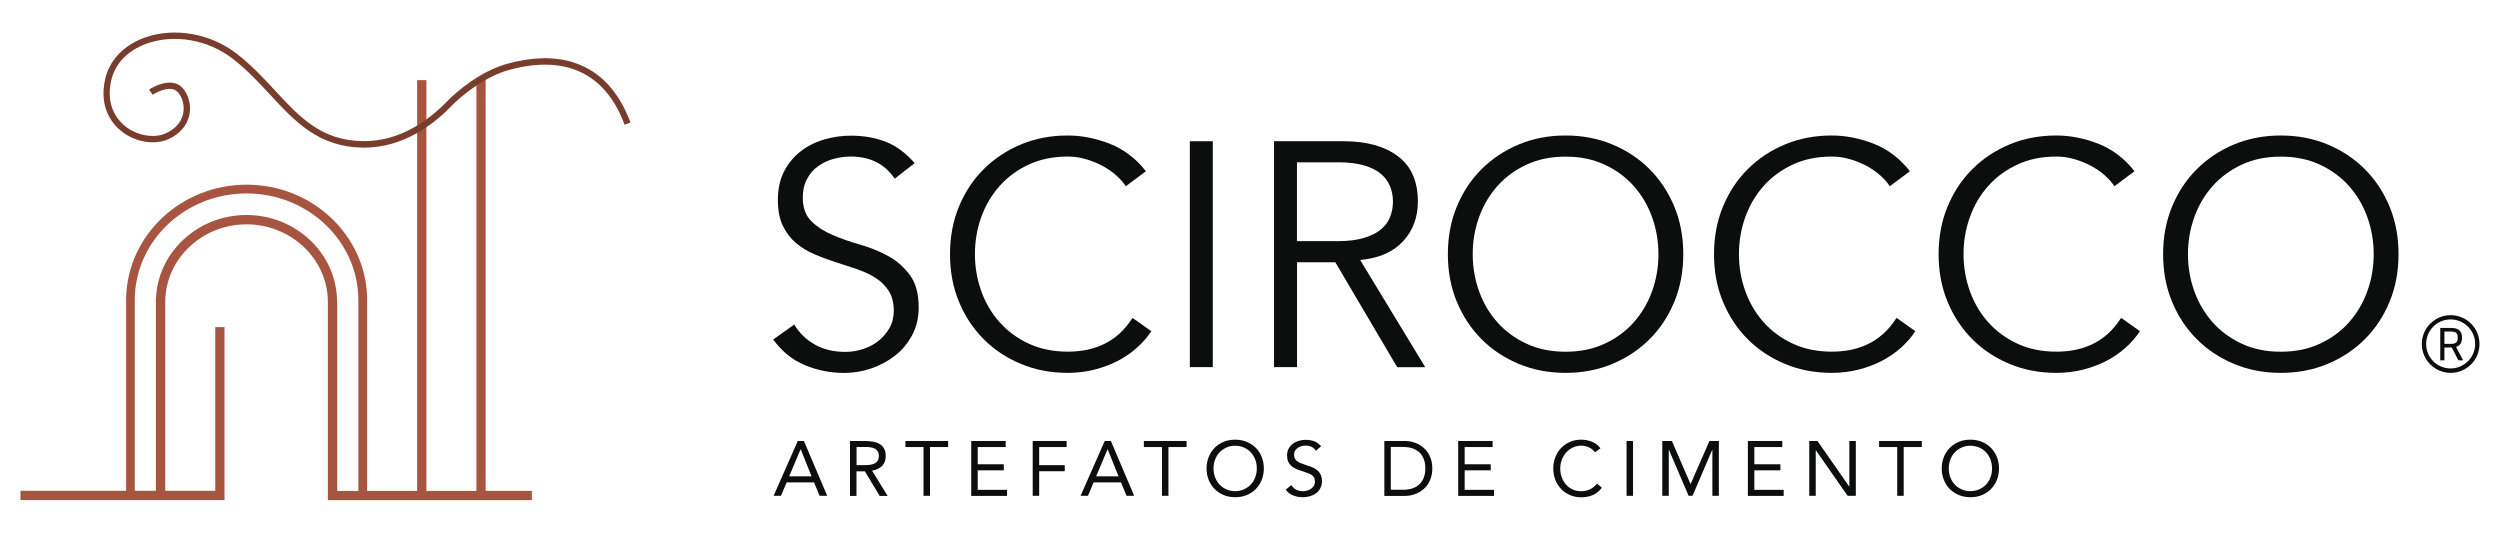
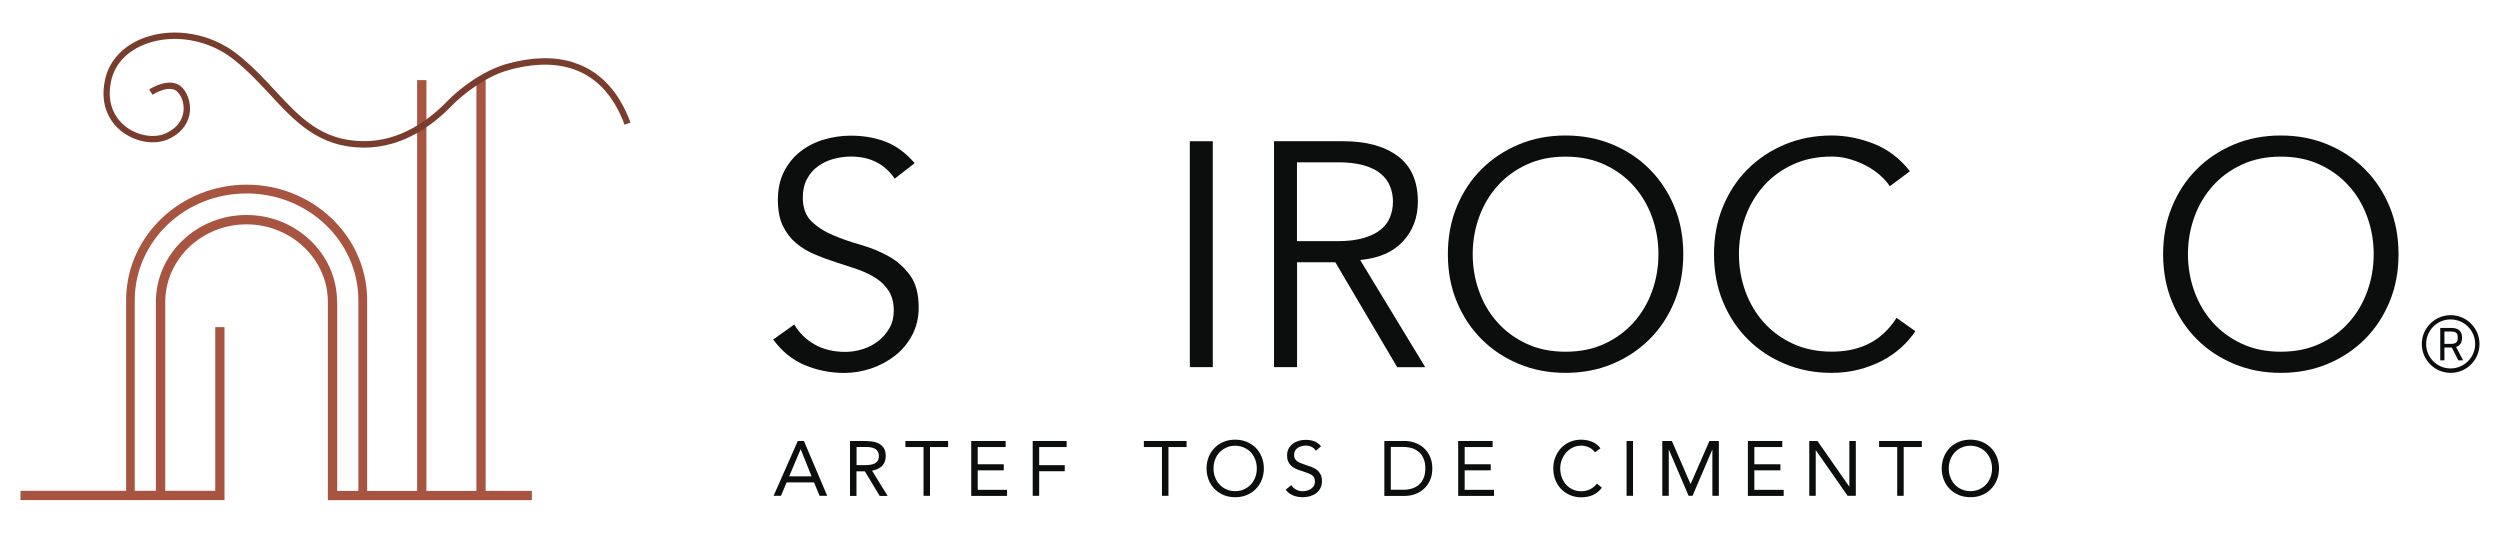
<svg xmlns="http://www.w3.org/2000/svg" id="Camada_1" data-name="Camada 1" viewBox="0 0 305 65">
  <defs>
    <style>      .cls-1 {        fill: #a75440;      }      .cls-2 {        fill: #793d2d;      }      .cls-3 {        fill: #0c0d0d;      }    </style>
  </defs>
  <g>
    <g>
      <path class="cls-3" d="M97.33,53.8h.75l2.84,6.69h-.93l-.68-1.64h-3.34l-.69,1.64h-.9l2.95-6.69ZM97.69,54.82h-.02l-1.39,3.29h2.73l-1.32-3.29Z" />
      <path class="cls-3" d="M103.69,53.8h1.71c.32,0,.64.02.96.06s.6.12.85.25c.25.13.46.31.61.55.16.24.24.57.24.99,0,.49-.15.89-.44,1.19-.3.3-.71.49-1.23.58l1.9,3.08h-.97l-1.81-3h-1.02v3h-.79v-6.69ZM104.49,56.75h.71c.22,0,.45,0,.69-.02.24-.01.45-.05.65-.12.2-.07.36-.18.49-.33.13-.15.19-.36.19-.64,0-.24-.05-.43-.14-.58-.09-.14-.22-.26-.37-.33-.15-.08-.33-.13-.52-.16-.19-.03-.39-.04-.58-.04h-1.11v2.21Z" />
      <path class="cls-3" d="M115.67,54.54h-2.21v5.95h-.79v-5.95h-2.21v-.74h5.21v.74Z" />
      <path class="cls-3" d="M118.49,53.8h4.2v.74h-3.41v2.1h3.18v.74h-3.18v2.38h3.58v.74h-4.37v-6.69Z" />
      <path class="cls-3" d="M125.98,53.8h4.15v.74h-3.35v2.21h3.12v.74h-3.12v3h-.79v-6.69Z" />
-       <path class="cls-3" d="M134.78,53.8h.75l2.84,6.69h-.93l-.68-1.64h-3.34l-.69,1.64h-.9l2.95-6.69ZM135.14,54.82h-.02l-1.39,3.29h2.73l-1.32-3.29Z" />
      <path class="cls-3" d="M144.76,54.54h-2.21v5.95h-.79v-5.95h-2.21v-.74h5.21v.74Z" />
      <path class="cls-3" d="M150.69,60.66c-.51,0-.98-.09-1.4-.26-.42-.18-.79-.42-1.1-.73-.31-.31-.55-.68-.73-1.12-.17-.43-.26-.9-.26-1.4s.09-.97.26-1.4c.17-.43.42-.8.73-1.12.31-.31.68-.56,1.1-.73.43-.18.89-.26,1.4-.26s.98.09,1.4.26c.43.18.79.42,1.11.73.31.31.55.68.73,1.12.17.43.26.9.26,1.4s-.09.97-.26,1.4c-.17.43-.42.8-.73,1.12-.31.31-.68.56-1.11.73-.42.18-.89.26-1.4.26ZM150.69,59.92c.39,0,.75-.07,1.07-.22.32-.14.6-.34.84-.59s.41-.55.54-.88c.13-.34.19-.7.19-1.08s-.06-.74-.19-1.08c-.13-.34-.31-.63-.54-.88s-.51-.45-.84-.59-.68-.22-1.07-.22-.75.07-1.07.22-.6.34-.84.59-.41.55-.54.88c-.13.34-.19.7-.19,1.08s.06.75.19,1.08c.13.34.31.63.54.88s.51.45.84.59c.32.15.68.22,1.07.22Z" />
      <path class="cls-3" d="M160.53,54.98c-.13-.21-.31-.37-.53-.47-.22-.1-.45-.15-.69-.15-.18,0-.35.02-.52.07s-.32.11-.46.2c-.13.09-.24.21-.33.35-.08.14-.12.32-.12.51,0,.15.02.29.07.4.05.12.12.22.23.32.11.09.25.18.43.26.18.08.41.16.67.25.26.08.51.17.75.26.24.09.46.21.64.36.19.15.33.33.44.54.11.22.17.49.17.82s-.07.62-.2.87c-.13.25-.31.45-.52.61-.22.16-.47.28-.75.36-.28.08-.58.12-.88.12-.2,0-.39-.02-.59-.05-.2-.04-.38-.09-.56-.16-.18-.07-.35-.17-.51-.28-.16-.12-.29-.26-.41-.43l.68-.56c.14.25.35.43.6.56s.53.19.82.19c.17,0,.34-.03.52-.08.17-.05.33-.12.47-.22.14-.1.25-.22.34-.36.09-.15.13-.31.13-.5,0-.21-.03-.38-.1-.51-.07-.13-.18-.24-.32-.33-.15-.09-.33-.18-.55-.25-.22-.08-.48-.16-.77-.26-.24-.08-.46-.16-.66-.26-.2-.1-.38-.22-.52-.36-.15-.14-.26-.31-.35-.51s-.13-.44-.13-.71c0-.32.06-.6.19-.84s.3-.44.51-.6.46-.28.73-.36c.27-.08.55-.12.85-.12.38,0,.72.06,1.03.17.31.12.59.32.84.61l-.65.57Z" />
      <path class="cls-3" d="M168.89,53.8h2.57c.22,0,.45.03.7.08.25.05.49.13.73.24.24.11.47.25.7.43.22.18.42.39.59.64s.31.54.41.86.15.69.15,1.1-.05.78-.15,1.1-.24.61-.41.86-.37.46-.59.64c-.22.18-.46.32-.7.43-.24.11-.49.19-.73.24-.25.05-.48.08-.7.08h-2.57v-6.69ZM169.68,59.75h1.51c.38,0,.74-.05,1.07-.15.33-.1.61-.26.85-.47s.43-.48.57-.81.21-.72.21-1.18-.07-.85-.21-1.18-.33-.6-.57-.81-.52-.37-.85-.47c-.33-.1-.68-.15-1.07-.15h-1.51v5.21Z" />
      <path class="cls-3" d="M177.9,53.8h4.2v.74h-3.41v2.1h3.18v.74h-3.18v2.38h3.58v.74h-4.37v-6.69Z" />
      <path class="cls-3" d="M194.59,55.18c-.2-.27-.45-.47-.75-.61-.3-.13-.6-.2-.93-.2-.37,0-.71.08-1.03.23-.31.15-.58.35-.81.61s-.4.55-.53.89c-.13.34-.19.69-.19,1.05,0,.39.06.75.19,1.09.12.34.3.63.52.88.22.25.49.45.8.59.31.15.66.22,1.03.22.41,0,.77-.08,1.1-.24s.6-.39.84-.69l.6.5c-.3.4-.67.7-1.09.89-.43.19-.91.28-1.44.28-.48,0-.93-.09-1.34-.26-.42-.18-.78-.42-1.08-.73-.31-.31-.54-.68-.72-1.11-.17-.43-.26-.9-.26-1.41s.08-.95.25-1.38c.17-.43.4-.8.7-1.12.3-.31.66-.56,1.08-.75.42-.18.87-.27,1.37-.27.45,0,.89.08,1.31.25.42.16.77.43,1.05.8l-.69.5Z" />
      <path class="cls-3" d="M198.44,53.8h.79v6.69h-.79v-6.69Z" />
      <path class="cls-3" d="M202.79,53.8h1.18l2.27,5.24h.02l2.29-5.24h1.15v6.69h-.79v-5.61h-.02l-2.4,5.61h-.48l-2.4-5.61h-.02v5.61h-.79v-6.69Z" />
      <path class="cls-3" d="M213.24,53.8h4.2v.74h-3.41v2.1h3.18v.74h-3.18v2.38h3.58v.74h-4.37v-6.69Z" />
      <path class="cls-3" d="M220.73,53.8h1l3.87,5.55h.02v-5.55h.79v6.69h-1l-3.87-5.55h-.02v5.55h-.79v-6.69Z" />
      <path class="cls-3" d="M234.46,54.54h-2.21v5.95h-.79v-5.95h-2.21v-.74h5.21v.74Z" />
      <path class="cls-3" d="M240.39,60.66c-.51,0-.98-.09-1.4-.26-.42-.18-.79-.42-1.11-.73-.31-.31-.55-.68-.73-1.12-.17-.43-.26-.9-.26-1.4s.09-.97.26-1.4c.17-.43.42-.8.73-1.12.31-.31.68-.56,1.11-.73.42-.18.89-.26,1.4-.26s.98.09,1.4.26c.42.18.79.42,1.1.73.31.31.55.68.73,1.12.17.43.26.9.26,1.4s-.09.97-.26,1.4c-.17.43-.42.8-.73,1.12s-.68.56-1.1.73c-.43.18-.89.26-1.4.26ZM240.39,59.92c.39,0,.75-.07,1.07-.22.32-.14.6-.34.84-.59.23-.25.41-.55.54-.88.13-.34.19-.7.19-1.08s-.07-.74-.19-1.08c-.13-.34-.31-.63-.54-.88-.23-.25-.51-.45-.84-.59s-.68-.22-1.07-.22-.75.07-1.07.22c-.33.14-.6.34-.84.59-.23.25-.42.55-.54.88-.13.34-.19.7-.19,1.08s.06.75.19,1.08c.13.34.31.63.54.88.23.25.51.45.84.59.32.15.68.22,1.07.22Z" />
    </g>
    <g>
      <g>
        <path class="cls-3" d="M109.15,21.79c-1.22-1.79-3-2.69-5.33-2.69-.73,0-1.44.1-2.14.29-.7.19-1.33.49-1.89.9-.56.4-1.01.92-1.34,1.56-.34.64-.51,1.38-.51,2.24,0,1.25.35,2.21,1.05,2.9.7.69,1.57,1.25,2.61,1.69,1.04.44,2.17.84,3.41,1.19,1.23.35,2.37.82,3.41,1.4,1.04.58,1.91,1.36,2.61,2.32.7.96,1.05,2.27,1.05,3.93,0,1.25-.27,2.37-.8,3.37-.53,1-1.23,1.84-2.1,2.51-.87.68-1.84,1.19-2.92,1.56-1.08.36-2.16.54-3.25.54-1.69,0-3.29-.32-4.81-.95s-2.81-1.68-3.87-3.13l2.57-1.83c.59,1.01,1.42,1.82,2.48,2.43,1.06.61,2.31.91,3.76.91.7,0,1.4-.11,2.1-.33.7-.22,1.33-.54,1.88-.97.56-.43,1.01-.95,1.38-1.58.36-.62.54-1.34.54-2.14,0-.96-.2-1.76-.6-2.39-.4-.64-.93-1.17-1.6-1.6-.66-.43-1.41-.78-2.26-1.07-.84-.29-1.71-.57-2.61-.86-.9-.29-1.76-.61-2.61-.97-.84-.36-1.6-.82-2.26-1.38-.66-.56-1.19-1.26-1.6-2.1-.4-.84-.6-1.9-.6-3.17s.25-2.48.76-3.46c.51-.99,1.18-1.8,2.02-2.45.84-.65,1.8-1.13,2.86-1.44,1.06-.31,2.15-.47,3.27-.47,1.56,0,2.97.25,4.24.74,1.27.49,2.45,1.36,3.54,2.61l-2.45,1.91Z" />
-         <path class="cls-3" d="M140.45,40.43c-.47.7-1.04,1.36-1.73,1.98-.69.62-1.47,1.16-2.35,1.62-.88.45-1.84.81-2.86,1.07-1.03.26-2.11.39-3.25.39-2.05,0-3.95-.36-5.7-1.09s-3.27-1.73-4.55-3.02c-1.28-1.28-2.29-2.81-3.02-4.57-.73-1.76-1.09-3.7-1.09-5.8s.36-4.03,1.09-5.8c.73-1.76,1.73-3.29,3.02-4.57s2.8-2.29,4.55-3.02c1.75-.73,3.65-1.09,5.7-1.09,1.71,0,3.42.34,5.14,1.01,1.71.68,3.18,1.79,4.4,3.35l-2.45,1.83c-.29-.44-.68-.88-1.17-1.32-.49-.44-1.06-.83-1.69-1.17-.64-.34-1.32-.61-2.04-.82-.73-.21-1.45-.31-2.18-.31-1.76,0-3.35.32-4.75.97-1.4.65-2.59,1.52-3.56,2.61-.97,1.09-1.72,2.35-2.24,3.79-.52,1.44-.78,2.95-.78,4.53s.26,3.09.78,4.53c.52,1.44,1.26,2.7,2.24,3.79.97,1.09,2.16,1.96,3.56,2.61,1.4.65,2.98.97,4.75.97.73,0,1.45-.06,2.16-.19.71-.13,1.41-.35,2.1-.66.69-.31,1.34-.73,1.95-1.27.61-.53,1.17-1.2,1.69-2l2.3,1.63Z" />
-         <path class="cls-3" d="M147.96,44.79h-2.8v-27.56h2.8v27.56Z" />
+         <path class="cls-3" d="M147.96,44.79h-2.8v-27.56h2.8v27.56" />
        <path class="cls-3" d="M158.23,44.79h-2.8v-27.56h8.48c2.8,0,5.01.61,6.64,1.83,1.62,1.22,2.43,3.06,2.43,5.53,0,1.92-.6,3.54-1.81,4.85-1.21,1.31-2.95,2.07-5.23,2.28l7.94,13.08h-3.42l-7.55-12.8h-4.67v12.8ZM158.23,29.42h4.98c1.25,0,2.3-.13,3.17-.39.87-.26,1.56-.6,2.08-1.03.52-.43.9-.93,1.13-1.52s.35-1.21.35-1.89-.12-1.26-.35-1.85-.61-1.1-1.13-1.54c-.52-.44-1.21-.78-2.08-1.03-.87-.25-1.93-.37-3.17-.37h-4.98v9.61Z" />
        <path class="cls-3" d="M205.36,31.01c0,2.1-.36,4.03-1.09,5.8-.73,1.76-1.73,3.29-3.02,4.57-1.28,1.28-2.8,2.29-4.55,3.02-1.75.73-3.65,1.09-5.7,1.09s-3.95-.36-5.7-1.09-3.27-1.73-4.55-3.02c-1.28-1.28-2.29-2.81-3.02-4.57-.73-1.76-1.09-3.7-1.09-5.8s.36-4.03,1.09-5.8c.73-1.76,1.73-3.29,3.02-4.57s2.8-2.29,4.55-3.02c1.75-.73,3.65-1.09,5.7-1.09s3.95.36,5.7,1.09c1.75.73,3.27,1.73,4.55,3.02,1.28,1.28,2.29,2.81,3.02,4.57.73,1.76,1.09,3.7,1.09,5.8ZM202.33,31.01c0-1.58-.26-3.09-.78-4.53-.52-1.44-1.27-2.7-2.24-3.79-.97-1.09-2.16-1.96-3.56-2.61-1.4-.65-2.98-.97-4.75-.97s-3.35.32-4.75.97c-1.4.65-2.59,1.52-3.56,2.61-.97,1.09-1.72,2.35-2.24,3.79-.52,1.44-.78,2.95-.78,4.53s.26,3.09.78,4.53c.52,1.44,1.26,2.7,2.24,3.79.97,1.09,2.16,1.96,3.56,2.61,1.4.65,2.98.97,4.75.97s3.35-.32,4.75-.97c1.4-.65,2.59-1.52,3.56-2.61.97-1.09,1.72-2.35,2.24-3.79.52-1.44.78-2.95.78-4.53Z" />
        <path class="cls-3" d="M233.66,40.43c-.47.7-1.04,1.36-1.73,1.98-.69.62-1.47,1.16-2.35,1.62-.88.45-1.84.81-2.86,1.07-1.03.26-2.11.39-3.25.39-2.05,0-3.95-.36-5.7-1.09-1.75-.73-3.27-1.73-4.55-3.02-1.28-1.28-2.29-2.81-3.02-4.57-.73-1.76-1.09-3.7-1.09-5.8s.36-4.03,1.09-5.8c.73-1.76,1.73-3.29,3.02-4.57,1.28-1.28,2.8-2.29,4.55-3.02,1.75-.73,3.65-1.09,5.7-1.09,1.71,0,3.42.34,5.14,1.01,1.71.68,3.18,1.79,4.4,3.35l-2.45,1.83c-.29-.44-.68-.88-1.17-1.32-.49-.44-1.06-.83-1.69-1.17-.64-.34-1.32-.61-2.04-.82-.73-.21-1.45-.31-2.18-.31-1.76,0-3.35.32-4.75.97-1.4.65-2.59,1.52-3.56,2.61-.97,1.09-1.72,2.35-2.24,3.79-.52,1.44-.78,2.95-.78,4.53s.26,3.09.78,4.53c.52,1.44,1.27,2.7,2.24,3.79.97,1.09,2.16,1.96,3.56,2.61,1.4.65,2.98.97,4.75.97.73,0,1.45-.06,2.16-.19.71-.13,1.41-.35,2.1-.66.69-.31,1.34-.73,1.95-1.27.61-.53,1.17-1.2,1.69-2l2.3,1.63Z" />
-         <path class="cls-3" d="M261.06,40.43c-.47.7-1.04,1.36-1.73,1.98-.69.62-1.47,1.16-2.35,1.62-.88.45-1.84.81-2.86,1.07-1.03.26-2.11.39-3.25.39-2.05,0-3.95-.36-5.7-1.09-1.75-.73-3.27-1.73-4.55-3.02-1.28-1.28-2.29-2.81-3.02-4.57-.73-1.76-1.09-3.7-1.09-5.8s.36-4.03,1.09-5.8c.73-1.76,1.73-3.29,3.02-4.57,1.28-1.28,2.8-2.29,4.55-3.02,1.75-.73,3.65-1.09,5.7-1.09,1.71,0,3.42.34,5.14,1.01,1.71.68,3.18,1.79,4.4,3.35l-2.45,1.83c-.29-.44-.68-.88-1.17-1.32-.49-.44-1.06-.83-1.69-1.17-.64-.34-1.32-.61-2.04-.82-.73-.21-1.45-.31-2.18-.31-1.76,0-3.35.32-4.75.97-1.4.65-2.59,1.52-3.56,2.61-.97,1.09-1.72,2.35-2.24,3.79-.52,1.44-.78,2.95-.78,4.53s.26,3.09.78,4.53c.52,1.44,1.26,2.7,2.24,3.79.97,1.09,2.16,1.96,3.56,2.61,1.4.65,2.98.97,4.75.97.73,0,1.45-.06,2.16-.19.71-.13,1.41-.35,2.1-.66.69-.31,1.34-.73,1.95-1.27.61-.53,1.17-1.2,1.69-2l2.3,1.63Z" />
        <path class="cls-3" d="M292.62,31.01c0,2.1-.36,4.03-1.09,5.8-.73,1.76-1.73,3.29-3.02,4.57-1.28,1.28-2.8,2.29-4.55,3.02-1.75.73-3.65,1.09-5.7,1.09s-3.95-.36-5.7-1.09c-1.75-.73-3.27-1.73-4.55-3.02-1.28-1.28-2.29-2.81-3.02-4.57-.73-1.76-1.09-3.7-1.09-5.8s.36-4.03,1.09-5.8c.73-1.76,1.73-3.29,3.02-4.57,1.28-1.28,2.8-2.29,4.55-3.02,1.75-.73,3.65-1.09,5.7-1.09s3.95.36,5.7,1.09c1.75.73,3.27,1.73,4.55,3.02,1.28,1.28,2.29,2.81,3.02,4.57.73,1.76,1.09,3.7,1.09,5.8ZM289.59,31.01c0-1.58-.26-3.09-.78-4.53-.52-1.44-1.26-2.7-2.24-3.79-.97-1.09-2.16-1.96-3.56-2.61-1.4-.65-2.98-.97-4.75-.97s-3.35.32-4.75.97c-1.4.65-2.59,1.52-3.56,2.61-.97,1.09-1.72,2.35-2.24,3.79-.52,1.44-.78,2.95-.78,4.53s.26,3.09.78,4.53c.52,1.44,1.27,2.7,2.24,3.79.97,1.09,2.16,1.96,3.56,2.61,1.4.65,2.98.97,4.75.97s3.35-.32,4.75-.97c1.4-.65,2.59-1.52,3.56-2.61.97-1.09,1.72-2.35,2.24-3.79.52-1.44.78-2.95.78-4.53Z" />
      </g>
      <path class="cls-3" d="M302.5,41.97c0,1.95-1.58,3.52-3.52,3.52s-3.52-1.58-3.52-3.52,1.58-3.52,3.52-3.52,3.52,1.58,3.52,3.52ZM301.97,41.97c0-1.66-1.34-3-3-3s-2.98,1.34-2.98,3,1.34,2.98,2.98,2.98,3-1.34,3-2.98ZM299.64,42.32l.86,1.64h-.58l-.8-1.56h-.9v1.56h-.51v-3.95h1.34c.74,0,1.32.27,1.32,1.17,0,.68-.29,1.01-.74,1.15ZM298.22,41.95h.84c.47,0,.78-.16.78-.68v-.16c0-.53-.31-.66-.78-.66h-.84v1.5Z" />
    </g>
  </g>
  <g>
    <path class="cls-1" d="M59.25,59.89V9.78h-1.13v50.11h-6.1V9.78h-1.13v50.11h-6.1v-23.26h0s0-.32,0-.32c-.18-7.63-6.7-13.78-14.7-13.78s-14.52,6.15-14.7,13.78h0v23.57H2.5v1.13h24.89v-21.1h-1.13v19.97h-6.1v-23.1c.04-5.19,4.48-9.41,9.92-9.41s9.92,4.25,9.92,9.47v23.05h0v1.13h24.89v-1.13h-5.63ZM41.12,36.83v-.24c-.07-2.78-1.25-5.38-3.33-7.33-2.08-1.95-4.82-3.03-7.72-3.03s-5.64,1.08-7.72,3.03c-2.04,1.91-3.21,4.45-3.32,7.17h-.01v23.45h-2.58v-23.33c.05-7.16,6.13-12.95,13.64-12.95s13.64,5.83,13.64,13.03v23.26h-2.58v-23.06Z" />
    <path class="cls-2" d="M70.02,7.63c-2.34-.75-5.07-.7-8.14.15-3.14.87-6.07,3.27-7.3,4.55-2.19,2.27-5.76,4.96-10.31,4.89-5.06-.07-7.68-2.9-10.72-6.18-1.41-1.52-2.86-3.08-4.66-4.48-3.22-2.5-7.64-3.27-11.27-1.96-2.54.92-4.29,2.77-4.8,5.09-.76,3.46.88,5.41,1.93,6.27,1.68,1.37,4.07,1.79,5.79,1.02,1.38-.62,2.29-1.66,2.56-2.94.25-1.17-.07-2.47-.82-3.3-1.4-1.56-3.98.11-4.09.18l.42.64s2.13-1.38,3.09-.31c.59.66.84,1.69.64,2.62-.16.73-.65,1.74-2.12,2.4-1.45.65-3.55.27-4.99-.91-.91-.74-2.34-2.45-1.67-5.5.46-2.08,1.99-3.69,4.31-4.53,3.38-1.22,7.52-.5,10.54,1.85,1.75,1.36,3.18,2.9,4.57,4.4,3.03,3.27,5.89,6.35,11.27,6.43.06,0,.12,0,.18,0,4.75,0,8.44-2.78,10.7-5.13,1.1-1.14,3.97-3.52,6.95-4.34,4.81-1.34,11.17-1.26,14.12,6.68l.72-.27c-1.43-3.84-3.75-6.3-6.91-7.31Z" />
  </g>
</svg>